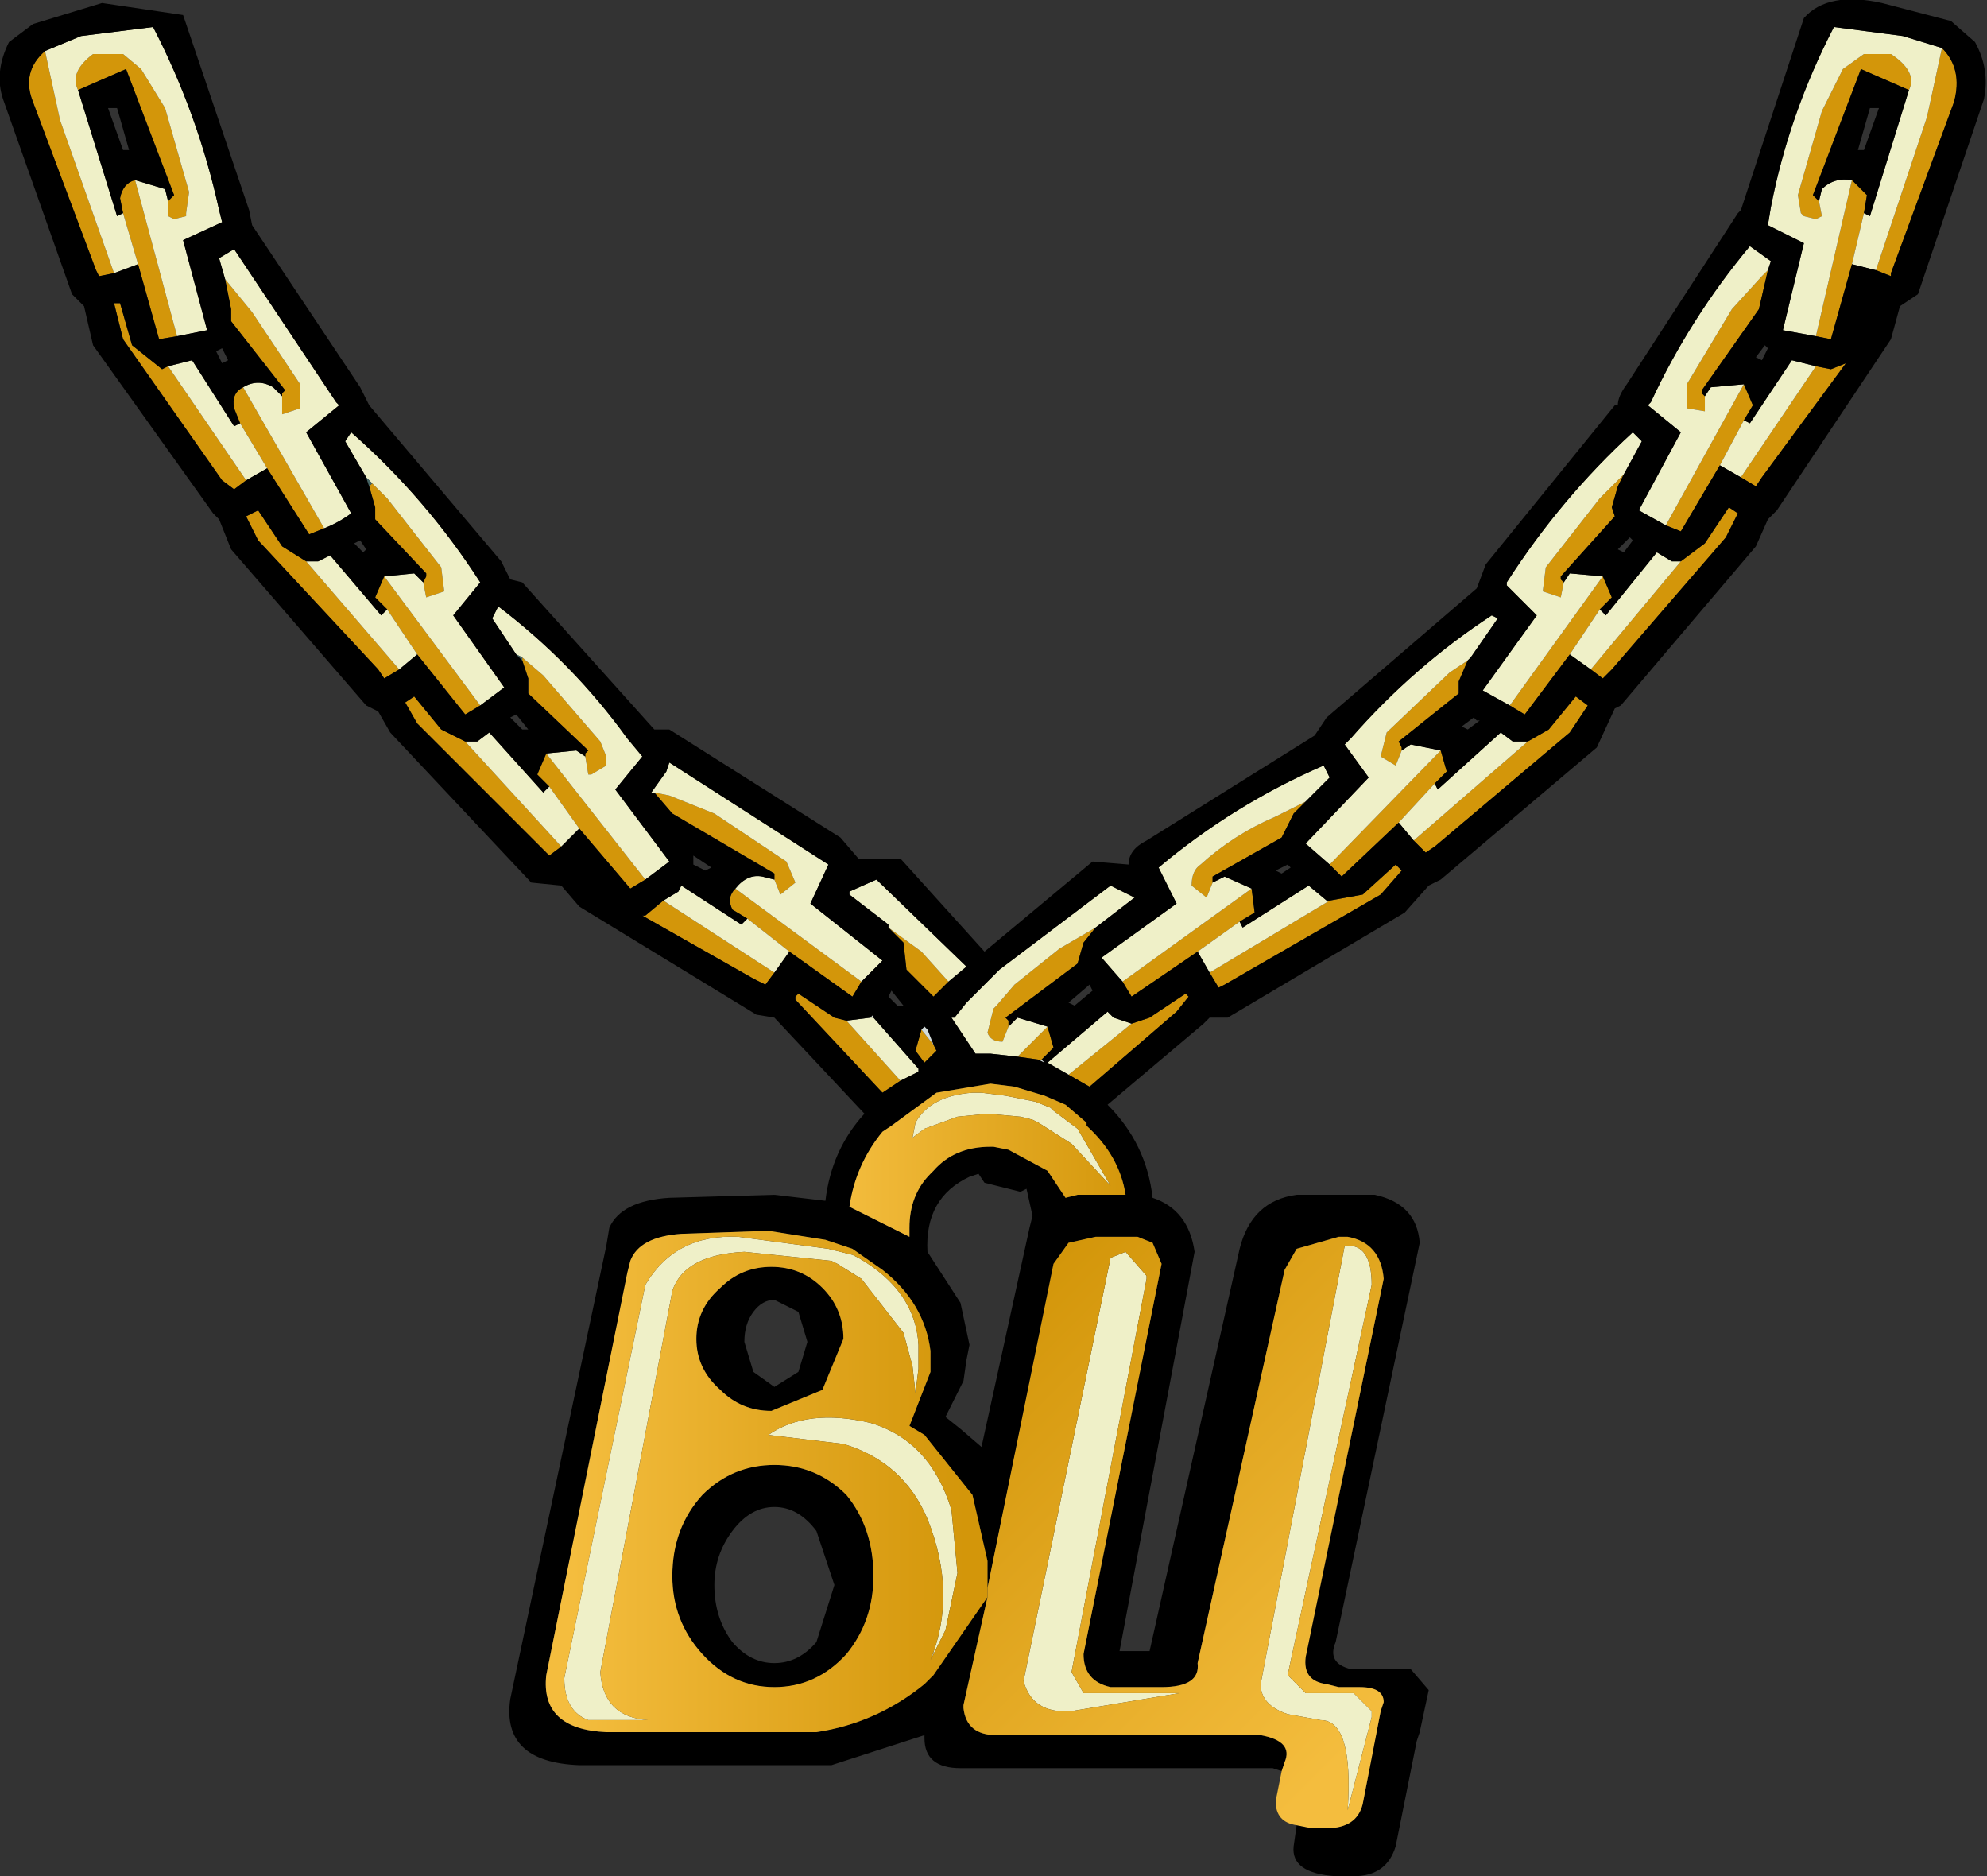
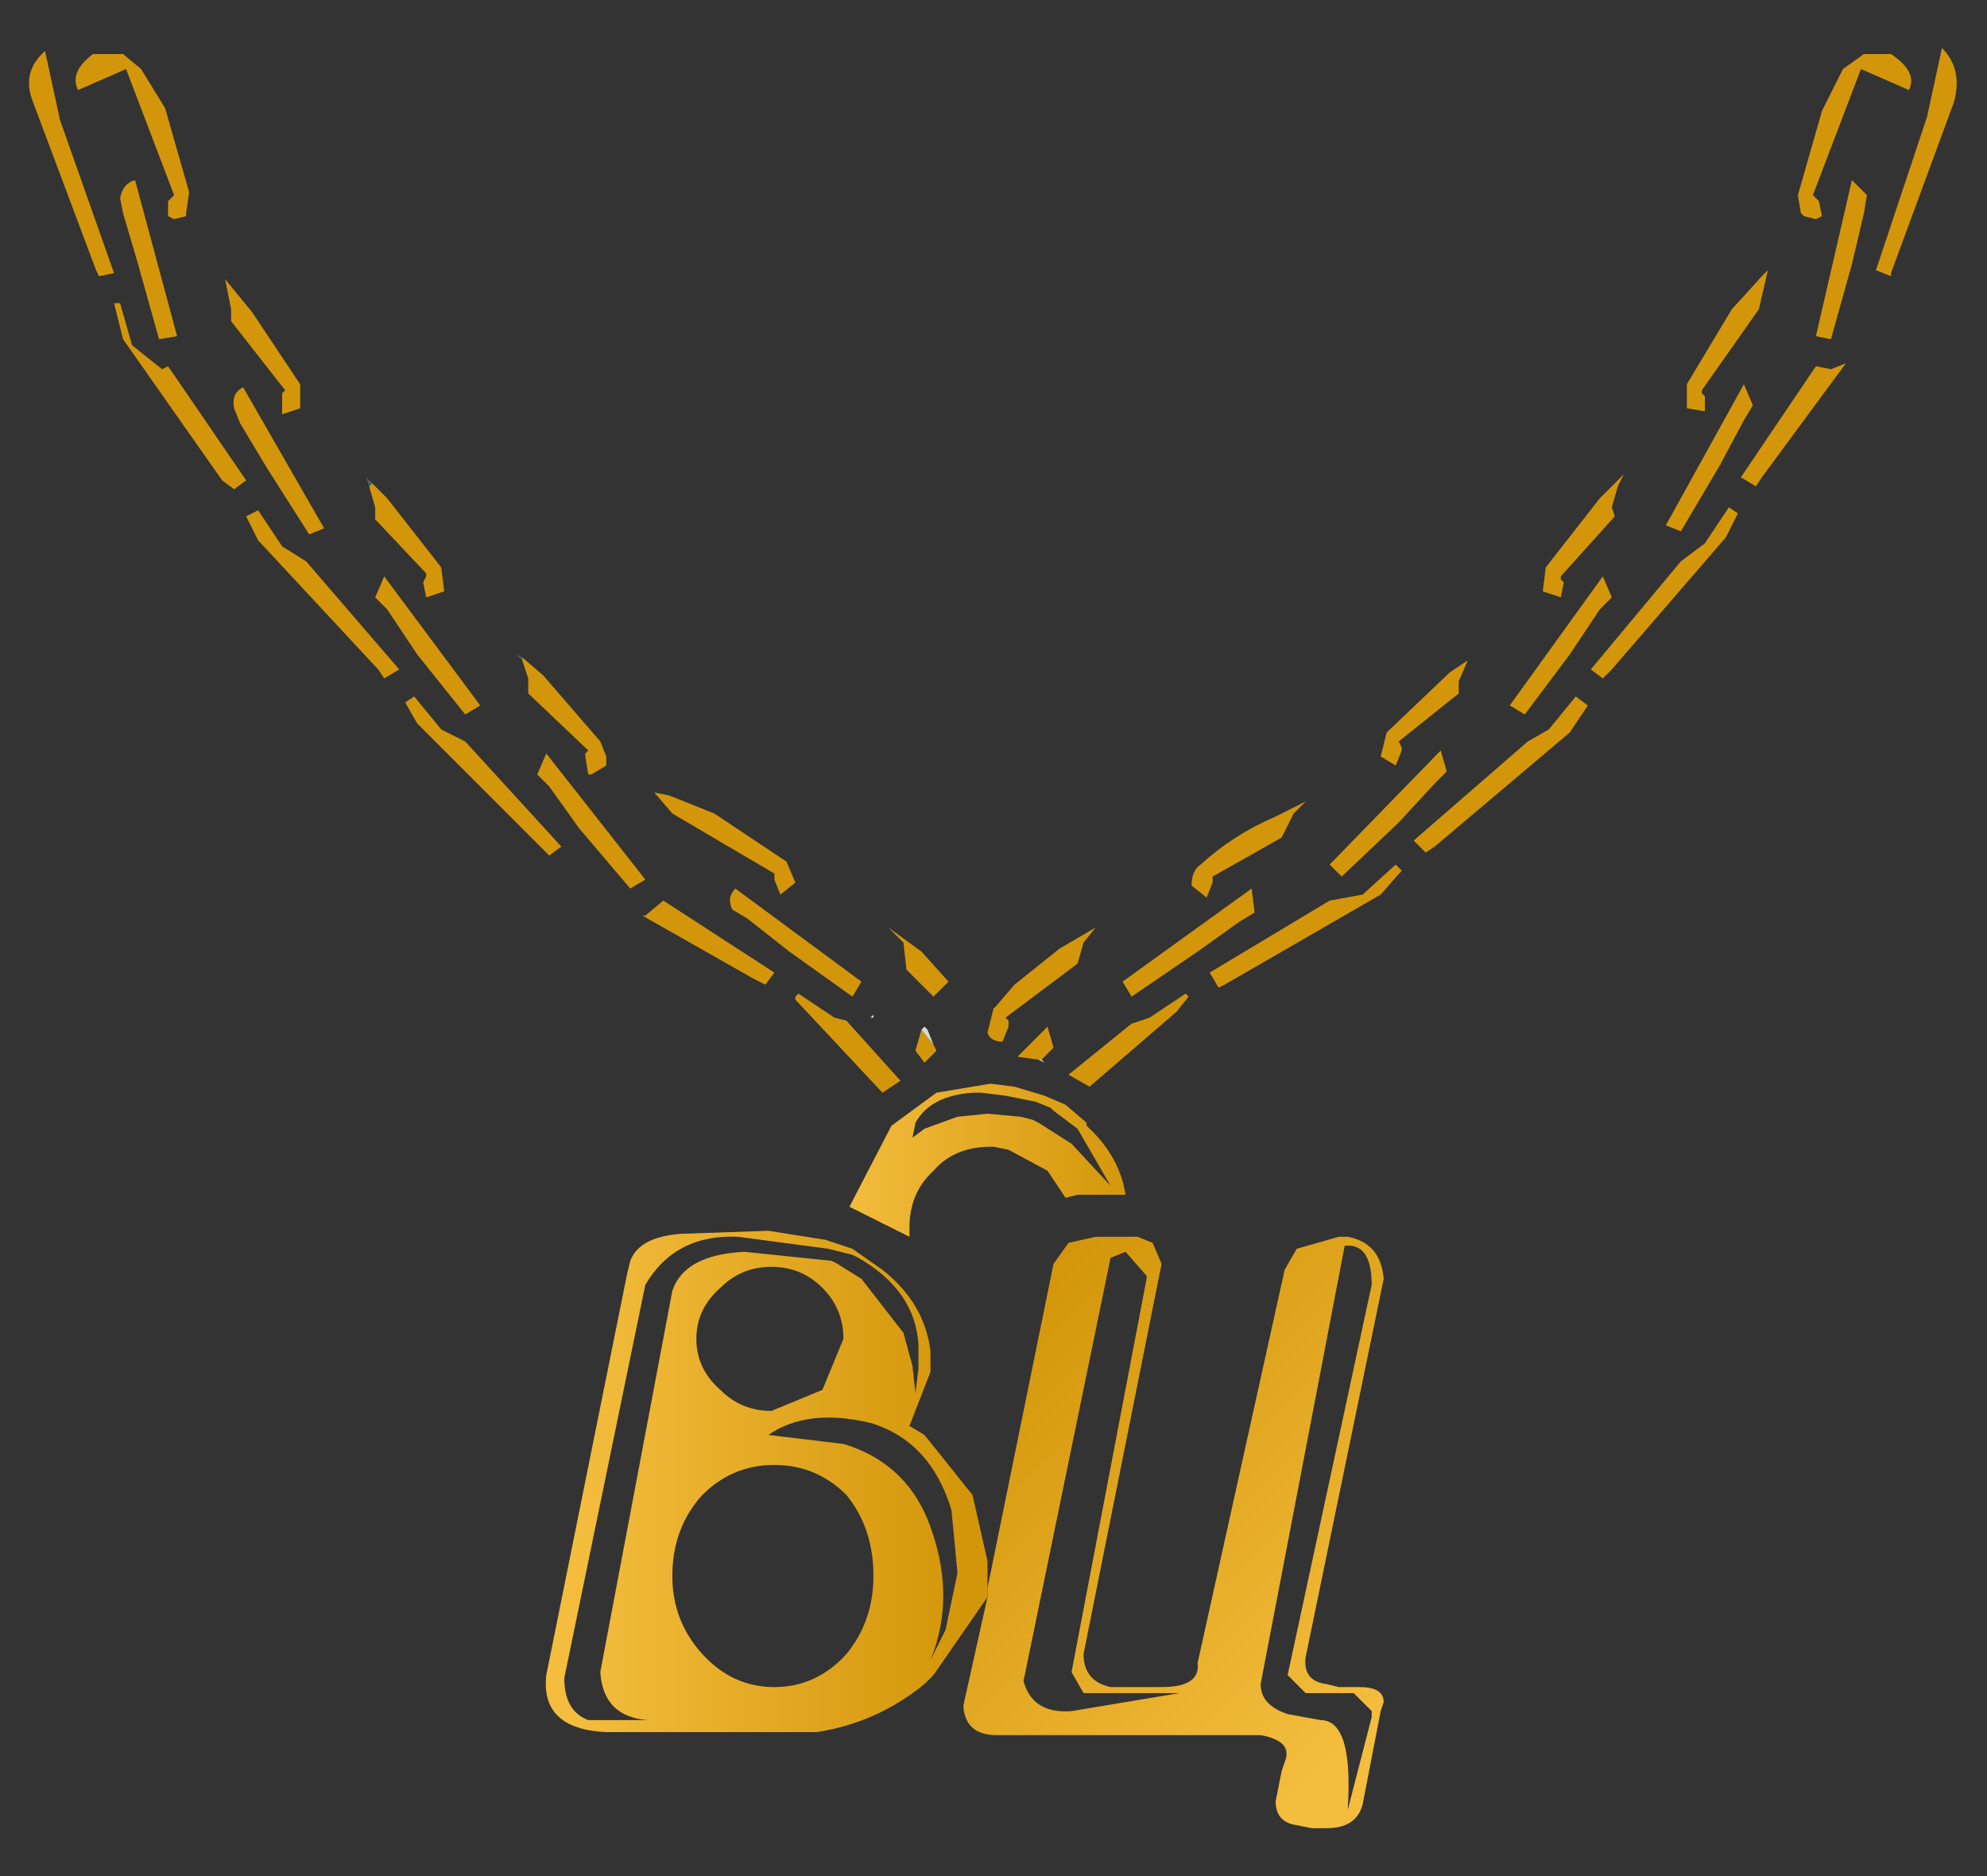
<svg xmlns="http://www.w3.org/2000/svg" xmlns:xlink="http://www.w3.org/1999/xlink" height="31.25px" width="33.1px">
  <rect width="100%" height="100%" fill="#333333" stroke="none" />
  <g transform="matrix(1.0, 0.0, 0.0, 1.0, -1.95, -0.85)">
    <use height="31.25" transform="matrix(1.0, 0.0, 0.0, 1.0, 1.95, 0.85)" width="33.1" xlink:href="#shape0" />
  </g>
  <defs>
    <g id="shape0" transform="matrix(1.0, 0.0, 0.0, 1.0, -1.95, -0.85)">
      <path d="M32.25 4.2 L32.3 4.45 32.2 4.5 32.0 4.45 31.95 4.4 31.9 4.1 32.3 2.7 32.65 2.0 33.0 1.75 33.45 1.75 Q33.9 2.05 33.75 2.35 L32.95 2.0 32.15 4.1 32.25 4.2 M33.0 4.4 L32.8 5.25 32.45 6.5 32.2 6.45 32.8 3.85 33.05 4.1 33.0 4.4 M33.2 5.35 L34.05 2.8 34.3 1.65 Q34.65 2.0 34.5 2.55 L33.45 5.4 33.45 5.45 33.2 5.35 M18.9 18.45 L19.4 17.95 19.5 18.3 19.3 18.5 19.25 18.5 18.9 18.45 M18.75 17.95 L18.65 18.2 Q18.45 18.2 18.4 18.05 L18.5 17.65 18.55 17.6 18.85 17.25 19.6 16.65 20.2 16.3 20.0 16.55 19.9 16.9 18.7 17.8 18.75 17.85 18.75 17.95 M23.7 14.2 L23.5 14.4 23.35 14.7 23.3 14.8 22.15 15.45 22.15 15.55 22.05 15.8 21.8 15.6 Q21.8 15.35 21.95 15.25 22.5 14.75 23.2 14.45 L23.7 14.2 M22.8 15.65 L22.85 16.05 22.6 16.2 21.9 16.7 20.8 17.45 20.65 17.2 22.8 15.65 M24.1 15.85 L24.65 15.75 25.2 15.25 25.3 15.35 24.95 15.75 22.35 17.25 22.25 17.3 22.1 17.05 24.1 15.85 M29.0 8.75 L28.9 8.95 28.8 9.3 28.85 9.45 27.95 10.45 27.95 10.5 28.0 10.55 27.95 10.8 27.65 10.7 27.7 10.3 28.6 9.15 29.0 8.75 M28.65 10.45 L28.8 10.8 28.6 11.0 28.1 11.75 27.35 12.75 27.1 12.6 28.65 10.45 M29.95 10.2 L30.35 9.9 30.75 9.3 30.9 9.4 30.7 9.8 28.8 12.0 28.65 12.15 28.45 12.0 29.95 10.2 M26.4 11.85 L26.25 12.2 26.25 12.4 25.25 13.2 25.3 13.3 25.3 13.35 25.2 13.6 24.95 13.45 25.05 13.05 26.1 12.05 26.4 11.85 M25.95 13.35 L26.05 13.7 25.85 13.9 25.25 14.55 24.3 15.45 24.1 15.25 25.95 13.35 M27.4 13.2 L27.75 13.0 28.2 12.45 28.4 12.6 28.1 13.05 25.85 14.95 25.7 15.05 25.5 14.85 27.4 13.2 M31.4 5.35 L31.25 6.0 30.3 7.35 30.3 7.4 30.35 7.45 30.35 7.7 30.05 7.65 30.05 7.25 30.8 6.0 31.3 5.45 31.4 5.35 M31.0 7.25 L31.15 7.6 31.0 7.85 30.6 8.6 29.95 9.7 29.7 9.6 31.0 7.25 M32.2 6.95 L32.45 7.0 32.7 6.9 31.3 8.8 31.2 8.95 30.95 8.8 32.2 6.95 M20.8 17.9 L21.1 17.8 21.7 17.4 21.75 17.45 21.55 17.7 20.1 18.95 19.75 18.75 20.8 17.9 M3.85 5.4 L3.6 5.45 3.55 5.35 2.5 2.55 Q2.3 2.05 2.7 1.7 L2.95 2.85 3.85 5.4 M4.9 6.45 L4.6 6.5 4.25 5.25 4.0 4.4 3.95 4.15 Q4.0 3.9 4.2 3.85 L4.9 6.45 M3.25 2.35 Q3.1 2.05 3.5 1.75 L4.0 1.75 4.3 2.0 4.7 2.65 5.1 4.05 5.05 4.4 5.05 4.45 4.85 4.5 4.75 4.45 4.75 4.2 4.85 4.1 4.05 2.0 3.25 2.35 M6.05 8.85 L5.85 9.0 5.65 8.85 4.0 6.5 3.85 5.9 3.95 5.9 4.15 6.6 4.65 7.0 4.75 6.95 6.05 8.85 M5.95 7.9 L5.85 7.65 Q5.8 7.4 6.0 7.3 L7.35 9.65 7.1 9.75 6.4 8.65 5.95 7.9 M6.65 7.45 L6.65 7.4 6.7 7.35 5.8 6.2 5.8 6.0 5.7 5.5 6.15 6.05 6.95 7.25 6.95 7.65 6.65 7.75 6.65 7.45 M9.95 12.6 L9.7 12.75 8.9 11.75 8.4 11.0 8.2 10.8 8.35 10.45 9.95 12.6 M8.6 12.0 L8.35 12.15 8.25 12.0 6.25 9.85 6.05 9.45 6.25 9.35 6.65 9.95 7.05 10.2 8.6 12.0 M9.0 10.55 L9.05 10.45 9.05 10.4 8.2 9.5 8.2 9.3 8.1 8.95 8.15 8.9 8.4 9.15 9.3 10.3 9.35 10.7 9.05 10.8 9.0 10.55 M12.7 15.5 L12.45 15.65 11.6 14.65 11.1 13.95 10.9 13.75 11.05 13.4 12.7 15.5 M11.3 14.95 L11.1 15.1 8.9 12.9 8.7 12.55 8.85 12.45 9.3 13.0 9.7 13.2 11.3 14.95 M11.7 13.45 L11.7 13.4 11.75 13.35 10.75 12.4 10.75 12.15 10.65 11.85 10.65 11.8 11.0 12.1 11.95 13.2 12.05 13.45 12.05 13.6 11.8 13.75 11.75 13.75 11.7 13.45 M12.85 14.05 L13.1 14.1 13.85 14.4 15.05 15.2 15.2 15.55 14.95 15.75 14.85 15.5 14.85 15.4 13.15 14.4 12.85 14.05 M14.2 15.65 L16.3 17.2 16.15 17.45 15.1 16.7 14.4 16.15 14.15 16.0 Q14.05 15.8 14.2 15.65 M17.75 17.2 L17.55 17.4 17.5 17.45 17.05 17.0 17.0 16.55 16.75 16.3 17.3 16.7 17.75 17.2 M14.85 17.05 L14.7 17.25 14.5 17.15 12.65 16.1 12.7 16.1 13.0 15.85 14.85 17.05 M16.95 18.85 L16.65 19.05 15.2 17.5 15.2 17.45 15.25 17.4 15.85 17.8 16.05 17.85 16.95 18.85 M17.3 18.0 L17.5 18.25 17.55 18.35 17.35 18.55 17.2 18.35 17.3 18.0" fill="#d3960a" fill-rule="evenodd" stroke="none" />
-       <path d="M33.75 2.35 Q33.9 2.05 33.45 1.75 L33.0 1.75 32.65 2.0 32.3 2.7 31.9 4.1 31.95 4.4 32.0 4.45 32.2 4.5 32.3 4.45 32.25 4.2 32.3 4.0 Q32.5 3.8 32.8 3.85 L32.2 6.45 31.65 6.35 32.0 4.9 31.4 4.6 31.45 4.3 Q31.75 2.75 32.5 1.3 L33.65 1.45 34.3 1.65 34.05 2.8 33.2 5.35 32.8 5.25 33.0 4.4 33.1 4.45 33.75 2.35 M18.9 18.45 L18.45 18.4 18.2 18.4 17.8 17.8 17.85 17.8 18.05 17.55 18.3 17.3 18.6 17.0 20.45 15.6 20.85 15.8 20.2 16.3 19.6 16.65 18.85 17.25 18.55 17.6 18.5 17.65 18.4 18.05 Q18.45 18.2 18.65 18.2 L18.75 17.95 18.9 17.8 19.4 17.95 18.9 18.45 M20.65 17.2 L20.3 16.8 21.55 15.9 21.25 15.3 Q22.5 14.25 24.0 13.6 L24.1 13.8 23.7 14.2 23.2 14.45 Q22.5 14.75 21.95 15.25 21.8 15.35 21.8 15.6 L22.05 15.8 22.15 15.55 22.35 15.45 22.8 15.65 20.65 17.2 M22.6 16.2 L22.65 16.3 23.75 15.6 24.05 15.85 24.1 15.85 22.1 17.05 21.9 16.7 22.6 16.2 M29.0 8.75 L28.6 9.15 27.7 10.3 27.65 10.7 27.95 10.8 28.0 10.55 28.1 10.4 28.65 10.45 27.1 12.6 26.65 12.35 27.55 11.1 27.05 10.6 27.05 10.55 Q27.95 9.15 29.15 8.05 L29.3 8.2 29.0 8.75 M28.6 11.0 L28.7 11.1 29.55 10.05 29.8 10.2 29.95 10.2 28.45 12.0 28.1 11.75 28.6 11.0 M24.1 15.25 L23.7 14.9 24.75 13.8 24.35 13.25 24.45 13.15 Q25.5 11.95 26.8 11.1 L26.9 11.15 26.45 11.8 26.4 11.85 26.1 12.05 25.05 13.05 24.95 13.45 25.2 13.6 25.3 13.35 25.45 13.25 25.95 13.35 24.1 15.25 M25.85 13.9 L25.9 14.0 26.95 13.05 27.15 13.2 27.4 13.2 25.5 14.85 25.25 14.55 25.85 13.9 M30.35 7.45 L30.45 7.3 31.0 7.25 29.7 9.6 29.25 9.35 29.95 8.05 29.4 7.6 29.45 7.55 Q30.1 6.15 31.1 4.95 L31.45 5.2 31.4 5.35 31.3 5.45 30.8 6.0 30.05 7.25 30.05 7.65 30.35 7.7 30.35 7.45 M31.0 7.85 L31.1 7.9 31.8 6.85 32.2 6.95 30.95 8.8 30.6 8.6 31.0 7.85 M20.8 17.9 L19.75 18.75 19.4 18.55 20.4 17.7 20.5 17.8 20.8 17.9 M20.45 20.6 L19.8 19.9 19.25 19.55 19.15 19.5 18.95 19.45 18.4 19.4 17.9 19.45 17.35 19.65 17.15 19.8 17.2 19.55 Q17.45 19.1 18.15 19.05 L18.3 19.05 18.7 19.1 19.2 19.2 19.45 19.3 19.5 19.35 19.9 19.65 20.45 20.6 M20.7 21.7 L21.05 22.1 21.05 22.15 19.8 28.7 20.0 29.05 21.6 29.05 19.8 29.35 Q19.15 29.4 19.0 28.85 L20.45 21.8 20.7 21.7 M24.8 22.25 L23.4 28.75 23.7 29.05 24.5 29.05 24.8 29.35 24.8 29.45 24.4 31.0 Q24.5 29.5 23.95 29.5 L23.4 29.4 Q22.95 29.25 22.95 28.9 L24.35 21.6 Q24.8 21.55 24.8 22.25 M2.7 1.7 L3.3 1.45 4.5 1.3 Q5.25 2.75 5.6 4.35 L5.65 4.55 5.0 4.85 5.4 6.35 4.9 6.45 4.2 3.85 4.7 4.0 4.75 4.2 4.75 4.45 4.85 4.5 5.05 4.45 5.05 4.4 5.1 4.05 4.7 2.65 4.3 2.0 4.0 1.75 3.5 1.75 Q3.1 2.05 3.25 2.35 L3.9 4.45 4.0 4.4 4.25 5.25 3.85 5.4 2.95 2.85 2.7 1.7 M4.75 6.95 L5.15 6.85 5.85 7.95 5.95 7.9 6.4 8.65 6.05 8.85 4.75 6.95 M6.0 7.3 Q6.25 7.15 6.5 7.3 L6.65 7.45 6.65 7.75 6.95 7.65 6.95 7.25 6.15 6.05 5.7 5.5 5.6 5.15 5.85 5.0 7.55 7.55 7.6 7.6 7.05 8.05 7.8 9.4 Q7.6 9.55 7.35 9.65 L6.0 7.3 M8.05 8.8 L7.7 8.2 7.8 8.05 Q9.05 9.15 9.95 10.55 L9.5 11.1 10.35 12.3 9.95 12.6 8.35 10.45 8.85 10.4 9.0 10.55 9.05 10.8 9.35 10.7 9.3 10.3 8.4 9.15 8.15 8.9 8.05 8.8 M8.9 11.75 L8.6 12.0 7.05 10.2 7.25 10.2 7.45 10.1 8.3 11.1 8.4 11.0 8.9 11.75 M10.55 11.75 L10.15 11.15 10.25 10.95 Q11.5 11.9 12.4 13.15 L12.65 13.45 12.2 14.0 13.1 15.2 12.7 15.5 11.05 13.4 11.55 13.35 11.7 13.45 11.75 13.75 11.8 13.75 12.05 13.6 12.05 13.45 11.95 13.2 11.0 12.1 10.65 11.8 10.55 11.75 M11.6 14.65 L11.3 14.95 9.7 13.2 9.9 13.2 10.1 13.05 11.0 14.05 11.1 13.95 11.6 14.65 M14.85 15.5 L14.95 15.75 15.2 15.55 15.05 15.2 13.85 14.4 13.1 14.1 12.85 14.05 12.8 14.05 13.05 13.7 13.1 13.55 15.75 15.25 15.45 15.9 16.65 16.85 16.3 17.2 14.2 15.65 Q14.4 15.4 14.65 15.45 L14.85 15.5 M13.0 15.85 L13.25 15.7 13.3 15.6 14.3 16.25 14.4 16.15 15.1 16.7 14.85 17.05 13.0 15.85 M16.75 16.3 L16.75 16.25 16.1 15.75 16.1 15.7 16.55 15.5 18.05 16.95 17.75 17.2 17.3 16.7 16.75 16.3 M16.05 17.85 L16.45 17.8 16.5 17.8 17.25 18.65 17.25 18.7 16.95 18.85 16.05 17.85 M14.25 21.45 L15.75 21.65 16.15 21.75 16.25 21.8 Q17.2 22.35 17.25 23.25 L17.25 23.65 17.2 24.05 17.15 23.6 17.0 23.05 16.3 22.15 15.9 21.9 15.8 21.85 14.35 21.7 Q13.35 21.75 13.15 22.35 L11.95 28.7 Q12.0 29.45 12.75 29.5 L11.75 29.5 Q11.35 29.35 11.35 28.8 L12.7 22.25 Q13.2 21.4 14.25 21.45 M17.7 28.0 L17.45 28.5 Q17.9 27.4 17.4 26.15 17.0 25.2 16.0 24.9 L14.75 24.75 Q15.4 24.3 16.45 24.55 17.45 24.85 17.8 26.0 L17.9 27.05 17.7 28.0" fill="#eff0c8" fill-rule="evenodd" stroke="none" />
-       <path d="M32.25 4.2 L32.15 4.1 32.95 2.0 33.75 2.35 33.1 4.45 33.0 4.4 33.05 4.1 32.8 3.85 Q32.5 3.8 32.3 4.0 L32.25 4.2 M32.8 5.25 L33.2 5.35 33.45 5.45 33.45 5.4 34.5 2.55 Q34.65 2.0 34.3 1.65 L33.65 1.45 32.5 1.3 Q31.75 2.75 31.45 4.3 L31.4 4.6 32.0 4.9 31.65 6.35 32.2 6.45 32.45 6.5 32.8 5.25 M33.0 3.35 L33.25 2.65 33.1 2.65 32.9 3.35 33.0 3.35 M23.3 30.35 L23.15 30.3 17.95 30.3 Q17.35 30.3 17.35 29.8 L17.35 29.75 15.8 30.25 11.6 30.25 Q10.3 30.2 10.45 29.15 L12.05 21.6 12.1 21.3 Q12.3 20.85 13.1 20.8 L14.85 20.75 15.7 20.85 Q15.8 20.0 16.35 19.4 L14.85 17.8 14.55 17.75 11.6 15.95 11.3 15.6 10.8 15.55 8.45 13.05 8.25 12.7 8.05 12.6 5.8 10.0 5.6 9.5 5.5 9.4 3.5 6.6 3.35 5.95 3.15 5.75 2.0 2.5 Q1.85 2.05 2.1 1.55 L2.5 1.25 3.65 0.9 5.0 1.1 6.1 4.35 6.15 4.6 7.95 7.3 8.1 7.6 10.3 10.2 10.45 10.5 10.65 10.55 12.85 13.0 13.1 13.0 15.95 14.8 16.25 15.15 16.95 15.15 18.35 16.7 20.15 15.2 20.75 15.25 Q20.75 15.0 21.05 14.85 L23.85 13.1 24.05 12.8 26.55 10.65 26.7 10.25 28.85 7.6 28.9 7.6 Q28.9 7.45 29.05 7.25 L30.9 4.4 30.95 4.35 32.0 1.15 Q32.4 0.7 33.3 0.9 L34.45 1.2 34.85 1.55 Q35.1 2.0 35.0 2.5 L33.9 5.75 33.6 5.95 33.45 6.5 31.55 9.35 31.4 9.5 31.2 9.95 28.95 12.6 28.85 12.65 28.55 13.3 25.95 15.5 25.75 15.6 25.35 16.05 22.4 17.8 22.1 17.8 22.0 17.9 20.4 19.25 Q21.05 19.9 21.15 20.8 21.75 21.0 21.85 21.7 L20.6 28.35 21.1 28.35 22.6 21.65 Q22.8 20.85 23.55 20.75 L24.85 20.75 Q25.55 20.9 25.6 21.55 L24.2 28.2 Q24.05 28.55 24.45 28.65 L25.45 28.65 25.75 29.0 25.6 29.7 25.55 29.85 25.2 31.6 Q25.05 32.1 24.5 32.1 L24.2 32.1 Q23.45 32.05 23.5 31.6 L23.55 31.25 23.8 31.3 24.05 31.3 Q24.55 31.3 24.65 30.9 L24.95 29.35 25.0 29.2 Q25.0 28.95 24.6 28.95 L24.25 28.95 24.05 28.9 Q23.65 28.85 23.7 28.45 L25.0 22.15 Q24.95 21.55 24.4 21.45 L24.25 21.45 23.55 21.65 23.35 22.0 21.9 28.55 Q21.95 28.95 21.3 28.95 L20.45 28.95 Q20.0 28.85 20.0 28.4 L21.3 21.9 21.15 21.55 20.9 21.45 20.2 21.45 19.75 21.55 19.5 21.9 18.4 27.3 18.4 26.85 18.15 25.75 17.35 24.75 17.1 24.6 17.45 23.7 17.45 23.55 17.45 23.35 Q17.35 22.55 16.65 22.0 L16.15 21.65 15.7 21.5 14.75 21.35 13.3 21.4 Q12.6 21.45 12.45 21.85 L12.4 22.05 11.05 28.75 Q10.95 29.65 12.05 29.7 L15.55 29.7 Q16.55 29.55 17.35 28.9 L17.5 28.75 18.4 27.45 18.0 29.25 18.0 29.3 Q18.05 29.75 18.55 29.75 L22.95 29.75 Q23.5 29.85 23.35 30.2 L23.3 30.35 M20.2 16.3 L20.85 15.8 20.45 15.6 18.6 17.0 18.3 17.3 18.05 17.55 17.85 17.8 17.8 17.8 18.2 18.4 18.45 18.4 18.9 18.45 19.25 18.5 19.35 18.55 19.3 18.5 19.5 18.3 19.4 17.95 18.9 17.8 18.75 17.95 18.75 17.85 18.7 17.8 19.9 16.9 20.0 16.55 20.2 16.3 M23.7 14.2 L24.1 13.8 24.0 13.6 Q22.5 14.25 21.25 15.3 L21.55 15.9 20.3 16.8 20.65 17.2 20.8 17.45 21.9 16.7 22.1 17.05 22.25 17.3 22.35 17.25 24.95 15.75 25.3 15.35 25.2 15.25 24.65 15.75 24.1 15.85 24.05 15.85 23.75 15.6 22.65 16.3 22.6 16.2 22.85 16.05 22.8 15.65 22.35 15.45 22.15 15.55 22.15 15.45 23.3 14.8 23.35 14.7 23.5 14.4 23.7 14.2 M23.4 15.25 L23.2 15.35 23.3 15.4 23.45 15.3 23.4 15.25 M28.0 10.55 L27.95 10.5 27.95 10.45 28.85 9.45 28.8 9.3 28.9 8.95 29.0 8.75 29.3 8.2 29.15 8.05 Q27.95 9.15 27.05 10.55 L27.05 10.6 27.55 11.1 26.65 12.35 27.1 12.6 27.35 12.75 28.1 11.75 28.45 12.0 28.65 12.15 28.8 12.0 30.7 9.8 30.9 9.4 30.75 9.3 30.35 9.9 29.95 10.2 29.8 10.2 29.55 10.05 28.7 11.1 28.6 11.0 28.8 10.8 28.65 10.45 28.1 10.4 28.0 10.55 M26.4 11.85 L26.45 11.8 26.9 11.15 26.8 11.1 Q25.5 11.95 24.45 13.15 L24.35 13.25 24.75 13.8 23.7 14.9 24.1 15.25 24.3 15.45 25.25 14.55 25.5 14.85 25.7 15.05 25.85 14.95 28.1 13.05 28.4 12.6 28.2 12.45 27.75 13.0 27.4 13.2 27.15 13.2 26.95 13.05 25.9 14.0 25.85 13.9 26.05 13.7 25.95 13.35 25.45 13.25 25.3 13.35 25.3 13.3 25.25 13.2 26.25 12.4 26.25 12.2 26.4 11.85 M26.5 12.8 L26.3 12.95 26.4 13.0 26.6 12.85 26.55 12.85 26.5 12.8 M30.35 7.45 L30.3 7.4 30.3 7.35 31.25 6.0 31.4 5.35 31.45 5.2 31.1 4.95 Q30.1 6.15 29.45 7.55 L29.4 7.6 29.95 8.05 29.25 9.35 29.7 9.6 29.95 9.7 30.6 8.6 30.95 8.8 31.2 8.95 31.3 8.8 32.7 6.9 32.45 7.0 32.2 6.95 31.8 6.85 31.1 7.9 31.0 7.85 31.15 7.6 31.0 7.25 30.45 7.3 30.35 7.45 M31.35 6.6 L31.2 6.8 31.3 6.85 31.4 6.65 31.35 6.6 M29.0 10.05 L29.15 9.85 29.1 9.8 28.9 10.0 29.0 10.05 M19.75 18.75 L20.1 18.95 21.55 17.7 21.75 17.45 21.7 17.4 21.1 17.8 20.8 17.9 20.5 17.8 20.4 17.7 19.4 18.55 19.75 18.75 M20.1 17.25 L19.75 17.55 19.85 17.6 20.15 17.35 20.1 17.25 M20.05 19.6 L20.05 19.55 19.7 19.25 19.35 19.1 18.85 18.95 18.45 18.9 17.55 19.05 16.8 19.6 16.65 19.7 Q16.2 20.25 16.1 20.95 L17.1 21.45 17.1 21.3 Q17.1 20.75 17.45 20.4 L17.5 20.35 Q17.85 19.95 18.45 19.95 L18.5 19.95 18.75 20.0 19.4 20.35 19.7 20.8 19.9 20.75 20.7 20.75 Q20.6 20.1 20.05 19.6 M19.1 21.3 L19.15 21.1 19.05 20.65 18.95 20.7 18.35 20.55 18.25 20.4 18.1 20.45 Q17.35 20.8 17.4 21.7 L17.95 22.55 18.1 23.25 18.05 23.5 18.0 23.85 17.7 24.45 17.95 24.65 18.3 24.95 19.1 21.3 M2.7 1.7 Q2.3 2.05 2.5 2.55 L3.55 5.35 3.6 5.45 3.85 5.4 4.25 5.25 4.6 6.5 4.9 6.45 5.4 6.35 5.0 4.85 5.65 4.55 5.6 4.35 Q5.25 2.75 4.5 1.3 L3.3 1.45 2.7 1.7 M4.75 4.2 L4.7 4.0 4.2 3.85 Q4.0 3.9 3.95 4.15 L4.0 4.4 3.9 4.45 3.25 2.35 4.05 2.0 4.85 4.1 4.75 4.2 M4.0 3.35 L4.1 3.35 3.9 2.65 3.75 2.65 4.0 3.35 M4.75 6.95 L4.65 7.0 4.15 6.6 3.95 5.9 3.85 5.9 4.0 6.5 5.65 8.85 5.85 9.0 6.05 8.85 6.4 8.65 7.1 9.75 7.35 9.65 Q7.6 9.55 7.8 9.4 L7.05 8.05 7.6 7.6 7.55 7.55 5.85 5.0 5.6 5.15 5.7 5.5 5.8 6.0 5.8 6.2 6.7 7.35 6.65 7.4 6.65 7.45 6.5 7.3 Q6.25 7.15 6.0 7.3 5.8 7.4 5.85 7.65 L5.95 7.9 5.85 7.95 5.15 6.85 4.75 6.95 M5.65 6.65 L5.55 6.7 5.65 6.9 5.75 6.85 5.65 6.65 M9.95 12.6 L10.35 12.3 9.5 11.1 9.95 10.55 Q9.05 9.15 7.8 8.05 L7.7 8.2 8.05 8.8 8.1 8.95 8.2 9.3 8.2 9.5 9.05 10.4 9.05 10.45 9.0 10.55 8.85 10.4 8.35 10.45 8.2 10.8 8.4 11.0 8.3 11.1 7.45 10.1 7.25 10.2 7.05 10.2 6.65 9.95 6.25 9.35 6.05 9.45 6.25 9.85 8.25 12.0 8.35 12.15 8.6 12.0 8.9 11.75 9.7 12.75 9.95 12.6 M8.0 10.05 L8.05 10.0 7.95 9.85 7.85 9.9 8.0 10.05 M12.7 15.5 L13.1 15.2 12.2 14.0 12.65 13.45 12.4 13.15 Q11.5 11.9 10.25 10.95 L10.15 11.15 10.55 11.75 10.65 11.85 10.75 12.15 10.75 12.4 11.75 13.35 11.7 13.4 11.7 13.45 11.55 13.35 11.05 13.4 10.9 13.75 11.1 13.95 11.0 14.05 10.1 13.05 9.9 13.2 9.7 13.2 9.3 13.0 8.85 12.45 8.7 12.55 8.9 12.9 11.1 15.1 11.3 14.95 11.6 14.65 12.45 15.65 12.7 15.5 M10.55 12.75 L10.45 12.8 10.65 13.0 10.75 13.0 10.55 12.75 M14.85 15.5 L14.65 15.45 Q14.4 15.4 14.2 15.65 14.05 15.8 14.15 16.0 L14.4 16.15 14.3 16.25 13.3 15.6 13.25 15.7 13.0 15.85 12.7 16.1 12.65 16.1 14.5 17.15 14.7 17.25 14.85 17.05 15.1 16.7 16.15 17.45 16.3 17.2 16.65 16.85 15.45 15.9 15.75 15.25 13.1 13.55 13.05 13.7 12.8 14.05 12.85 14.05 13.15 14.4 14.85 15.4 14.85 15.5 M13.8 15.3 L13.5 15.1 13.5 15.25 13.7 15.35 13.8 15.3 M17.75 17.2 L18.05 16.95 16.55 15.5 16.1 15.7 16.1 15.75 16.75 16.25 16.75 16.3 17.0 16.55 17.05 17.0 17.5 17.45 17.55 17.4 17.75 17.2 M16.8 17.35 L16.75 17.45 16.9 17.6 17.0 17.6 16.8 17.35 M16.45 17.8 L16.05 17.85 15.85 17.8 15.25 17.4 15.2 17.45 15.2 17.5 16.65 19.05 16.95 18.85 17.25 18.7 17.25 18.65 16.5 17.8 16.5 17.75 16.45 17.8 M17.5 18.25 L17.4 18.0 17.35 17.95 17.3 18.0 17.2 18.35 17.35 18.55 17.55 18.35 17.5 18.25 M15.25 22.7 L14.85 22.5 Q14.65 22.5 14.5 22.7 14.35 22.9 14.35 23.2 L14.5 23.7 14.85 23.95 15.25 23.7 15.4 23.2 15.25 22.7 M13.95 22.3 Q14.3 21.95 14.8 21.95 15.3 21.95 15.65 22.3 16.0 22.65 16.0 23.15 L15.65 24.0 14.8 24.35 Q14.3 24.35 13.95 24.0 13.55 23.65 13.55 23.15 13.55 22.65 13.95 22.3 M15.55 28.2 L15.85 27.25 15.55 26.35 Q15.25 25.95 14.85 25.95 14.45 25.95 14.15 26.35 13.85 26.75 13.85 27.25 13.85 27.8 14.15 28.2 14.45 28.55 14.85 28.55 15.25 28.55 15.55 28.2 M16.5 27.1 Q16.5 27.85 16.05 28.4 15.55 28.95 14.85 28.95 14.15 28.95 13.65 28.4 13.15 27.85 13.15 27.1 13.15 26.3 13.65 25.75 14.15 25.25 14.85 25.25 15.55 25.25 16.05 25.75 16.5 26.3 16.5 27.1" fill="#000000" fill-rule="evenodd" stroke="none" />
      <path d="M23.55 31.25 Q23.2 31.2 23.2 30.85 L23.3 30.35 23.35 30.2 Q23.5 29.85 22.95 29.75 L18.55 29.75 Q18.05 29.75 18.0 29.3 L18.0 29.25 18.4 27.45 18.4 27.3 19.5 21.9 19.75 21.55 20.2 21.45 20.9 21.45 21.15 21.55 21.3 21.9 20.0 28.4 Q20.0 28.85 20.45 28.95 L21.3 28.95 Q21.95 28.95 21.9 28.55 L23.35 22.0 23.55 21.65 24.25 21.45 24.4 21.45 Q24.95 21.55 25.0 22.15 L23.7 28.45 Q23.65 28.85 24.05 28.9 L24.25 28.95 24.6 28.95 Q25.0 28.95 25.0 29.2 L24.95 29.35 24.65 30.9 Q24.55 31.3 24.05 31.3 L23.8 31.3 23.55 31.25 M24.8 22.25 Q24.8 21.55 24.35 21.6 L22.95 28.9 Q22.95 29.25 23.4 29.4 L23.95 29.5 Q24.5 29.5 24.4 31.0 L24.8 29.45 24.8 29.35 24.5 29.05 23.7 29.05 23.4 28.75 24.8 22.25 M20.7 21.7 L20.45 21.8 19.0 28.85 Q19.15 29.4 19.8 29.35 L21.6 29.05 20.0 29.05 19.8 28.7 21.05 22.15 21.05 22.1 20.7 21.7" fill="url(#gradient0)" fill-rule="evenodd" stroke="none" />
      <path d="M19.25 18.5 L19.3 18.5 19.35 18.55 19.25 18.5 M16.45 17.8 L16.5 17.75 16.5 17.8 16.45 17.8 M17.3 18.0 L17.35 17.95 17.4 18.0 17.5 18.25 17.3 18.0" fill="#d3dcda" fill-rule="evenodd" stroke="none" />
-       <path d="M20.05 19.6 Q20.6 20.1 20.7 20.75 L19.9 20.75 19.7 20.8 19.4 20.35 18.75 20.0 18.5 19.95 18.45 19.95 Q17.85 19.95 17.5 20.35 L17.45 20.4 Q17.1 20.75 17.1 21.3 L17.1 21.45 16.1 20.95 Q16.2 20.25 16.65 19.7 L16.8 19.6 17.55 19.05 18.45 18.9 18.85 18.95 19.35 19.1 19.7 19.25 20.05 19.55 20.05 19.6 M20.45 20.6 L19.9 19.65 19.5 19.35 19.45 19.3 19.2 19.2 18.7 19.1 18.3 19.05 18.15 19.05 Q17.45 19.1 17.2 19.55 L17.15 19.8 17.35 19.65 17.9 19.45 18.4 19.4 18.95 19.45 19.15 19.5 19.25 19.55 19.8 19.9 20.45 20.6" fill="url(#gradient1)" fill-rule="evenodd" stroke="none" />
+       <path d="M20.05 19.6 Q20.6 20.1 20.7 20.75 L19.9 20.75 19.7 20.8 19.4 20.35 18.75 20.0 18.5 19.95 18.45 19.95 Q17.85 19.95 17.5 20.35 L17.45 20.4 Q17.1 20.75 17.1 21.3 L17.1 21.45 16.1 20.95 L16.8 19.6 17.55 19.05 18.45 18.9 18.85 18.95 19.35 19.1 19.7 19.25 20.05 19.55 20.05 19.6 M20.45 20.6 L19.9 19.65 19.5 19.35 19.45 19.3 19.2 19.2 18.7 19.1 18.3 19.05 18.15 19.05 Q17.45 19.1 17.2 19.55 L17.15 19.8 17.35 19.65 17.9 19.45 18.4 19.4 18.95 19.45 19.15 19.5 19.25 19.55 19.8 19.9 20.45 20.6" fill="url(#gradient1)" fill-rule="evenodd" stroke="none" />
      <path d="M8.1 8.95 L8.05 8.8 8.15 8.9 8.1 8.95 M10.65 11.85 L10.55 11.75 10.65 11.8 10.65 11.85" fill="#446464" fill-rule="evenodd" stroke="none" />
      <path d="M18.4 27.45 L17.5 28.75 17.35 28.9 Q16.55 29.55 15.55 29.7 L12.05 29.7 Q10.95 29.65 11.05 28.75 L12.4 22.05 12.45 21.85 Q12.6 21.45 13.3 21.4 L14.75 21.35 15.7 21.5 16.15 21.65 16.65 22.0 Q17.35 22.55 17.45 23.35 L17.45 23.55 17.45 23.7 17.1 24.6 17.35 24.75 18.15 25.75 18.4 26.85 18.4 27.3 18.4 27.45 M14.25 21.45 Q13.2 21.4 12.7 22.25 L11.35 28.8 Q11.35 29.35 11.75 29.5 L12.75 29.5 Q12.0 29.45 11.95 28.7 L13.15 22.35 Q13.35 21.75 14.35 21.7 L15.8 21.85 15.9 21.9 16.3 22.15 17.0 23.05 17.15 23.6 17.2 24.05 17.25 23.65 17.25 23.25 Q17.2 22.35 16.25 21.8 L16.15 21.75 15.75 21.65 14.25 21.45 M13.95 22.3 Q13.55 22.65 13.55 23.15 13.55 23.65 13.95 24.0 14.3 24.35 14.8 24.35 L15.65 24.0 16.0 23.15 Q16.0 22.65 15.65 22.3 15.3 21.95 14.8 21.95 14.3 21.95 13.95 22.3 M17.7 28.0 L17.9 27.05 17.8 26.0 Q17.45 24.85 16.45 24.55 15.4 24.3 14.75 24.75 L16.0 24.9 Q17.0 25.2 17.4 26.15 17.9 27.4 17.45 28.5 L17.7 28.0 M16.5 27.1 Q16.5 26.3 16.05 25.75 15.55 25.25 14.85 25.25 14.15 25.25 13.65 25.75 13.15 26.3 13.15 27.1 13.15 27.85 13.65 28.4 14.15 28.95 14.85 28.95 15.55 28.95 16.05 28.4 16.5 27.85 16.5 27.1" fill="url(#gradient2)" fill-rule="evenodd" stroke="none" />
    </g>
    <linearGradient gradientTransform="matrix(-0.004, -0.004, 0.004, -0.004, 21.5, 26.4)" gradientUnits="userSpaceOnUse" id="gradient0" spreadMethod="pad" x1="-819.2" x2="819.2">
      <stop offset="0.0" stop-color="#f4bd3e" />
      <stop offset="1.0" stop-color="#d3960a" />
    </linearGradient>
    <linearGradient gradientTransform="matrix(0.003, 0.0, 0.0, 0.002, 18.4, 20.15)" gradientUnits="userSpaceOnUse" id="gradient1" spreadMethod="pad" x1="-819.2" x2="819.2">
      <stop offset="0.0" stop-color="#f4bd3e" />
      <stop offset="1.0" stop-color="#d3960a" />
    </linearGradient>
    <linearGradient gradientTransform="matrix(0.004, 0.0, 0.0, 0.005, 14.75, 25.55)" gradientUnits="userSpaceOnUse" id="gradient2" spreadMethod="pad" x1="-819.2" x2="819.2">
      <stop offset="0.0" stop-color="#f4bd3e" />
      <stop offset="1.0" stop-color="#d3960a" />
    </linearGradient>
  </defs>
</svg>